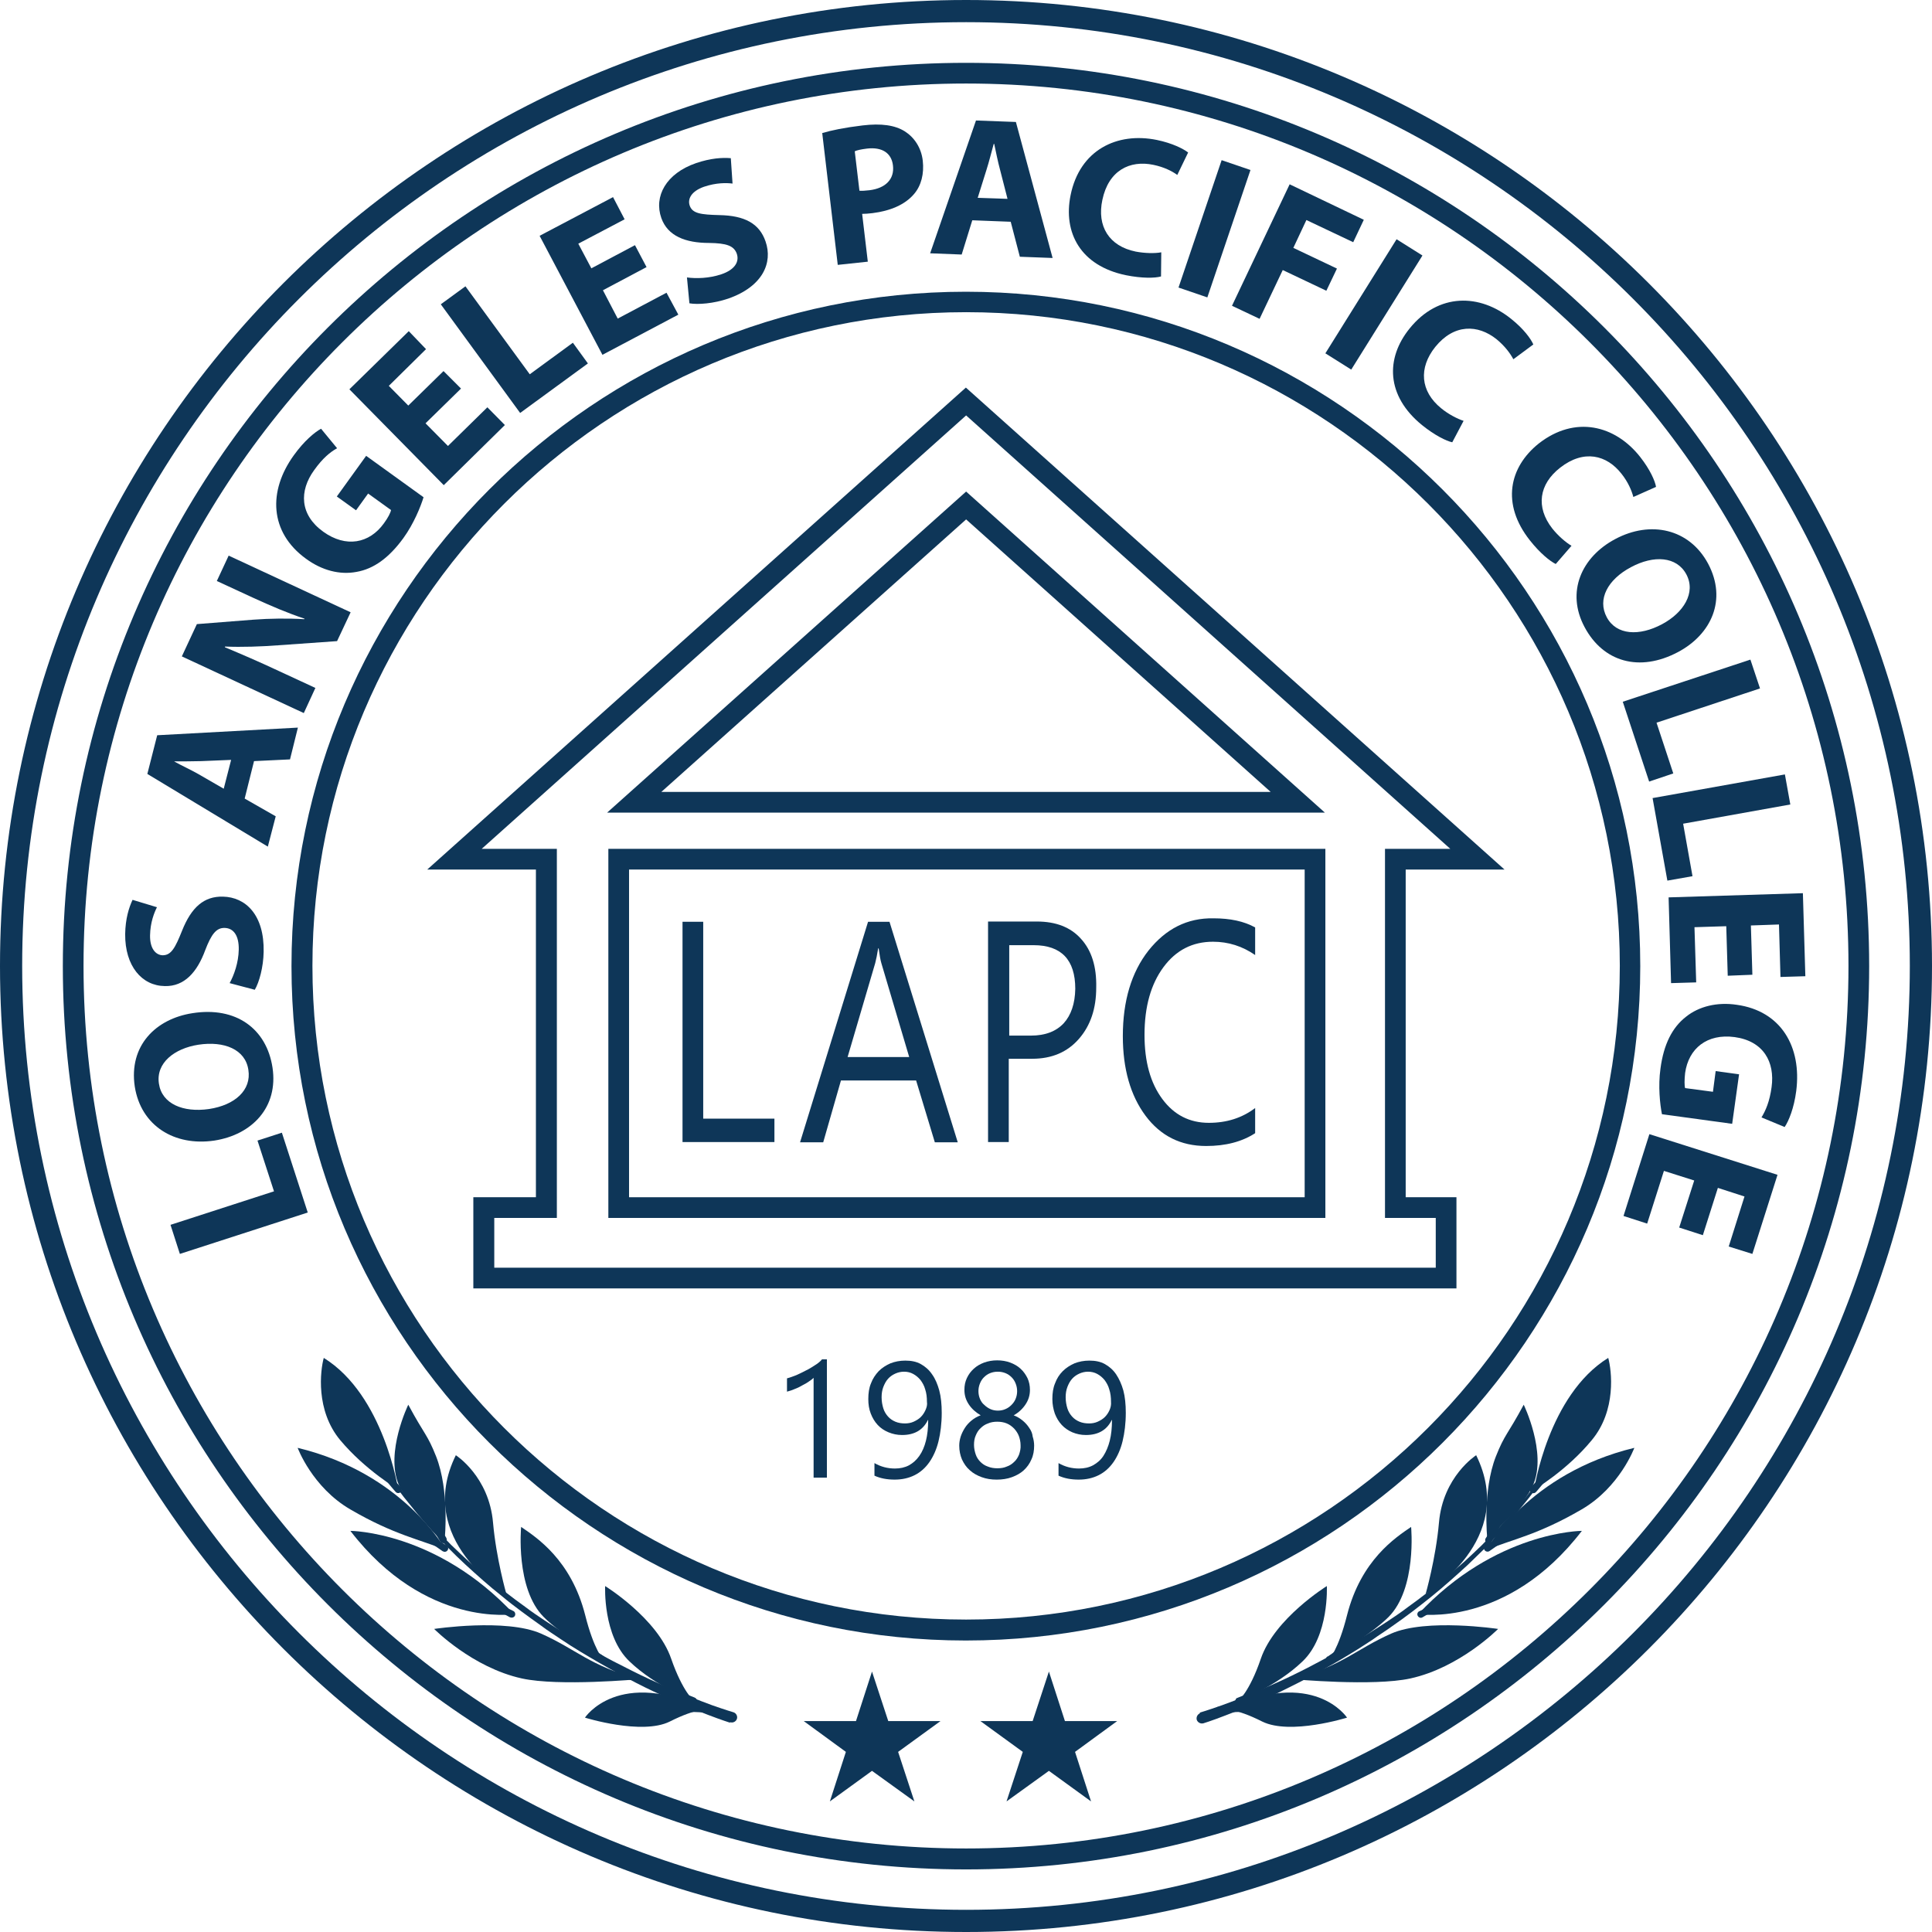
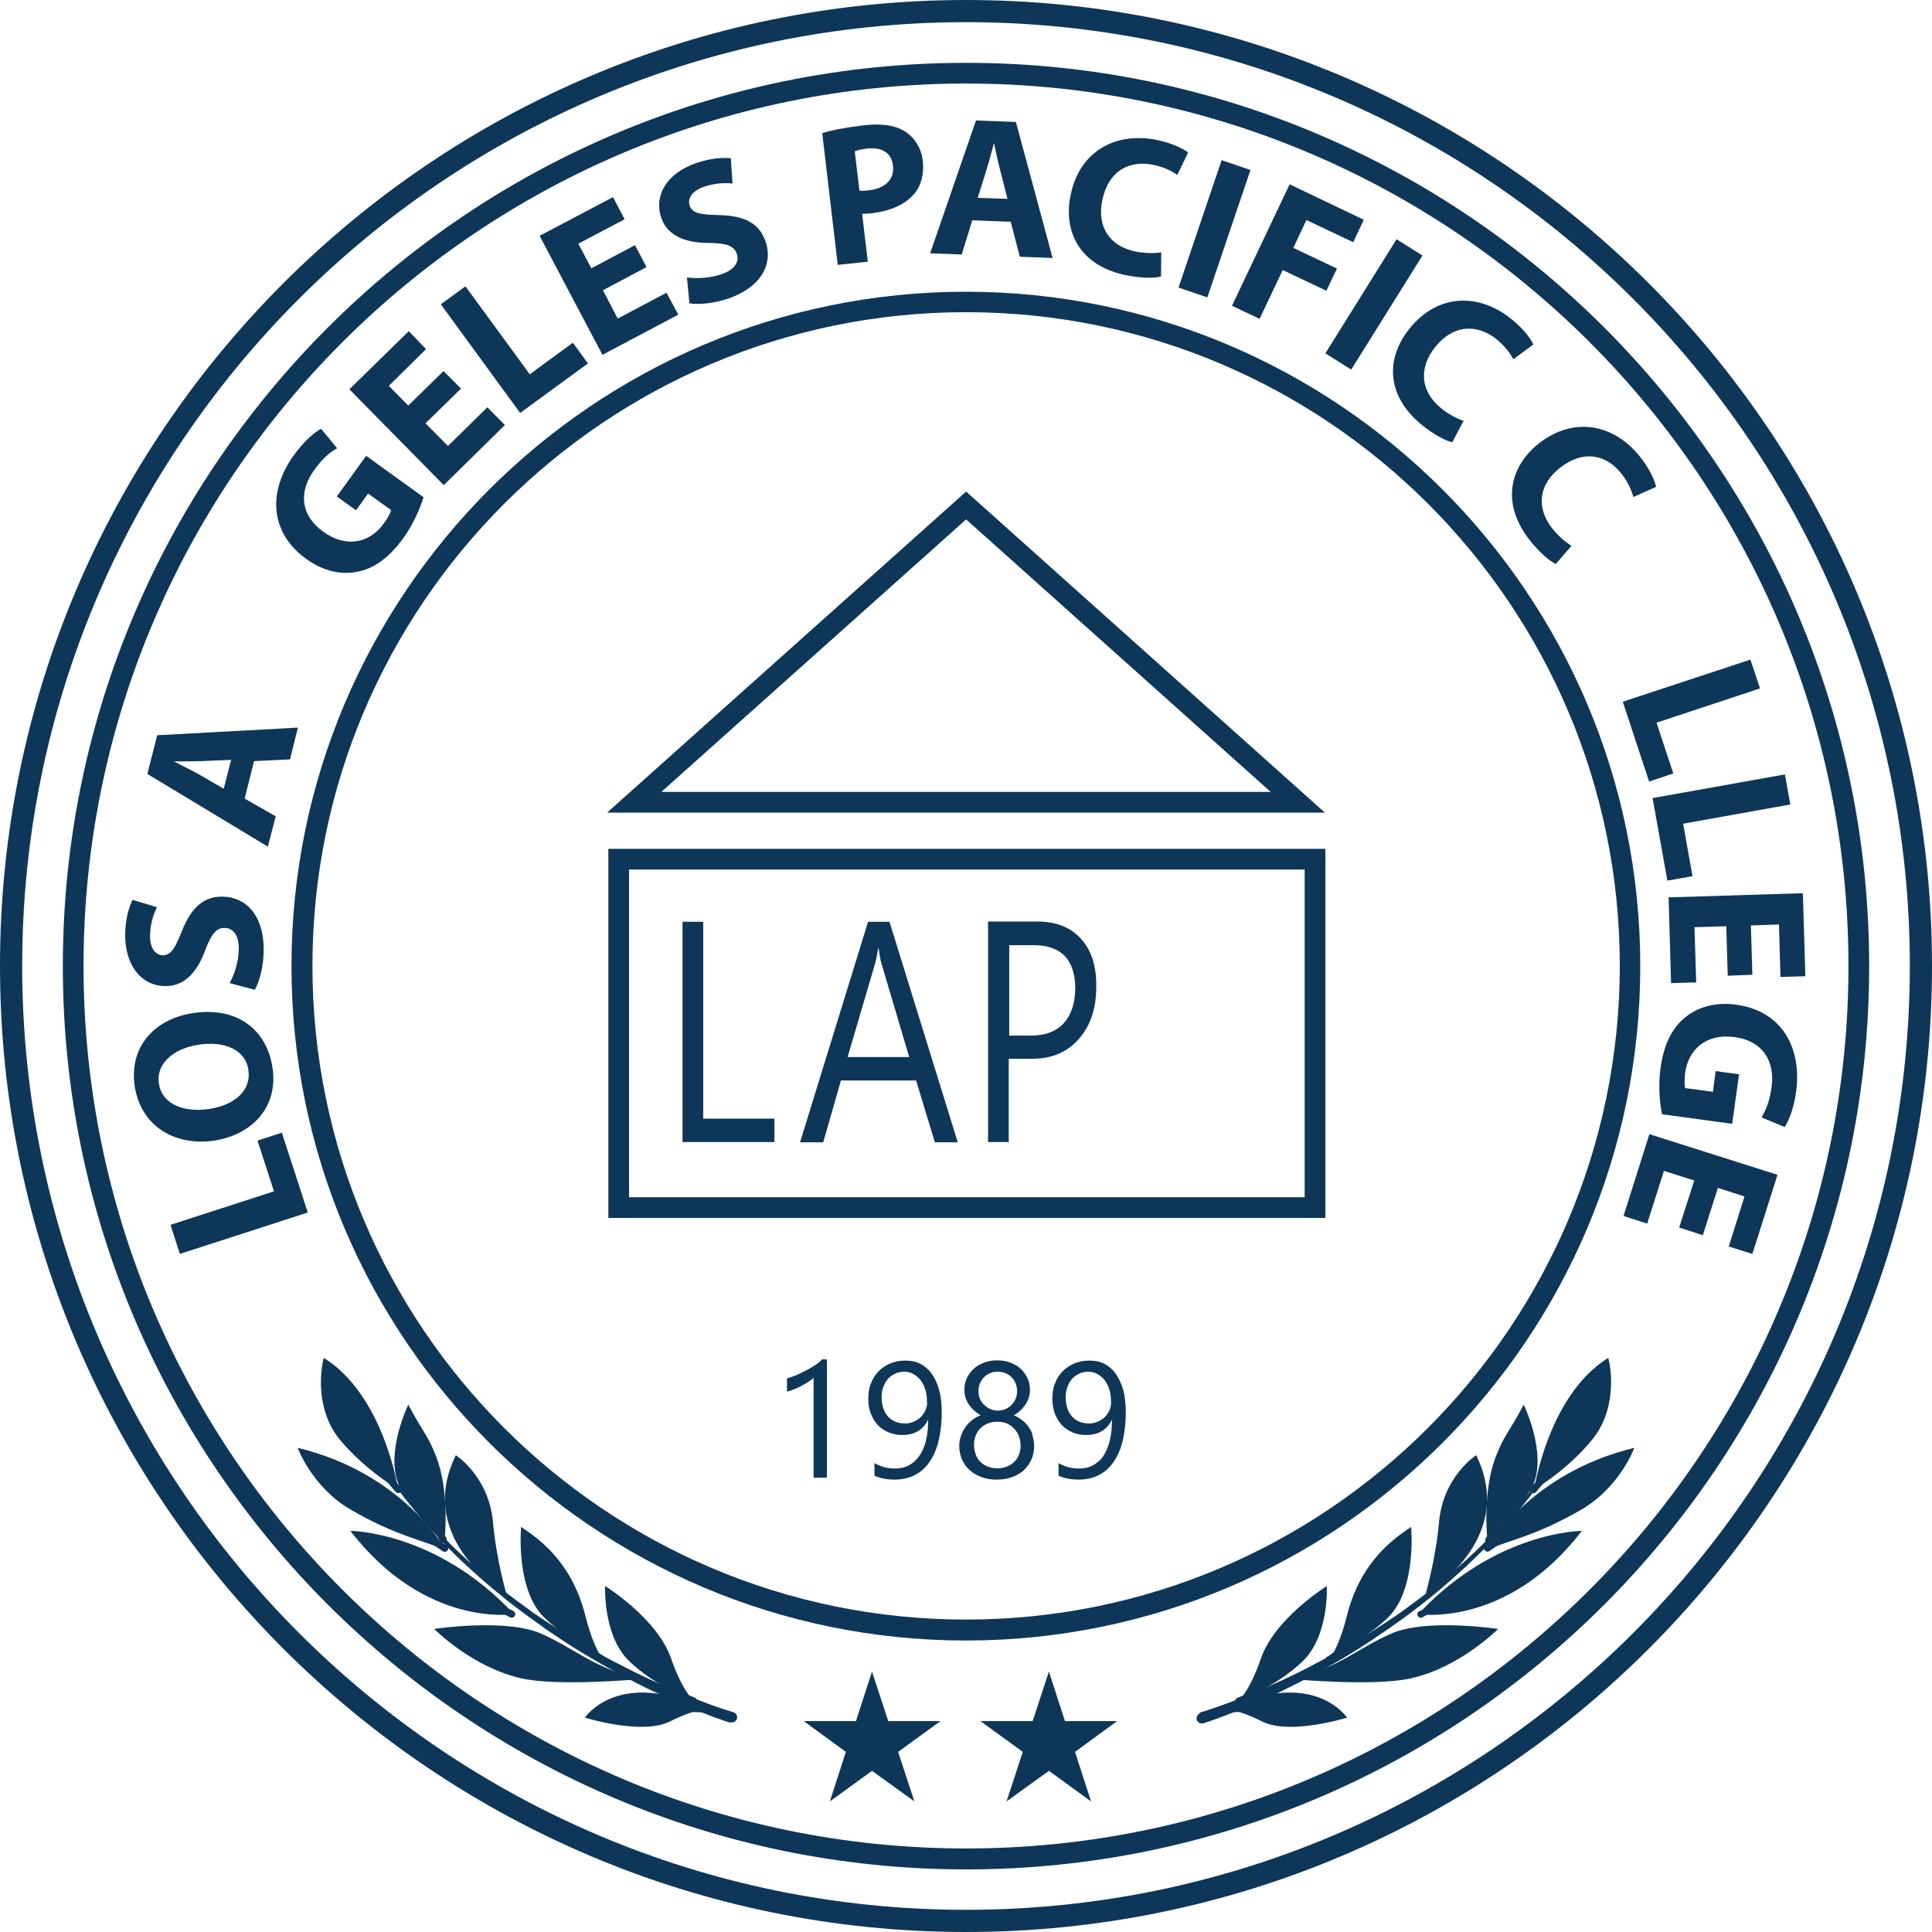
<svg xmlns="http://www.w3.org/2000/svg" version="1.1" id="Layer_1" x="0px" y="0px" width="743.803px" height="743.803px" viewBox="27.275 30.068 743.803 743.803" enable-background="new 27.275 30.068 743.803 743.803" xml:space="preserve">
  <g>
    <path fill="#0E3658" d="M399.223,54.257c-191.712,0-347.758,155.951-347.758,347.758c0,191.715,156.046,347.76,347.758,347.76   c191.715,0,347.666-156.045,347.666-347.76C746.889,210.208,590.938,54.257,399.223,54.257z M399.223,741.713   c-187.349,0-339.79-152.441-339.79-339.791c0-187.35,152.441-339.696,339.79-339.696c187.35,0,339.697,152.441,339.697,339.696   C738.92,589.271,586.479,741.713,399.223,741.713z" />
-     <path fill="#0E3658" d="M568.455,364.831h38.039L399.129,179.284L191.763,364.831h41.834v126.165h-24.095v35.098h378.494v-35.098   h-19.541V364.831L568.455,364.831z M580.027,498.965v19.16H217.566v-19.16h24.094V356.863h-28.932l186.495-166.86l186.402,166.86   h-25.139v142.102H580.027L580.027,498.965z" />
    <path fill="#0E3658" d="M261.486,498.965h276.045V356.863H261.486V498.965z M269.454,364.831h260.108v126.165H269.454V364.831z" />
    <path fill="#0E3658" d="M399.223,219.315L261.012,342.918H537.34L399.223,219.315z M399.223,230.034l117.25,104.916H281.881   L399.223,230.034z" />
    <path fill="#0E3658" d="M658.762,402.016c0-143.144-116.488-259.633-259.633-259.633S139.495,258.872,139.495,402.016   c0,143.146,116.49,259.635,259.634,259.635C542.369,661.65,658.762,545.162,658.762,402.016z M399.223,653.588   c-138.78,0-251.665-112.885-251.665-251.666s112.885-251.666,251.665-251.666c138.783,0,251.666,112.884,251.666,251.666   C650.795,540.703,537.91,653.588,399.223,653.588z" />
    <polygon fill="#0E3658" points="135.795,466.143 126.405,469.178 132.76,488.719 92.918,501.619 96.523,512.814 145.756,496.877     " />
    <path fill="#0E3658" d="M109.804,469.178c14.609-2.277,24.664-12.9,22.388-28.078c-2.277-14.988-14.04-23.621-30.831-20.965   c-14.134,2.182-24.568,12.521-22.197,28.27C81.536,463.486,94.437,471.455,109.804,469.178z M88.46,447.266   c-1.233-7.969,5.977-13.564,15.178-14.988c9.96-1.518,18.118,1.803,19.256,9.676c1.233,7.779-5.122,13.564-15.178,15.082   C97.756,458.459,89.598,455.043,88.46,447.266z" />
    <path fill="#0E3658" d="M90.737,409.699c7.494,0.191,12.427-5.311,15.557-13.85c2.372-6.165,4.269-8.631,7.494-8.537   c3.416,0.095,5.502,2.94,5.407,8.347c-0.094,5.029-1.802,9.771-3.509,12.902l9.676,2.561c1.707-2.846,3.319-8.727,3.415-14.609   c0.285-14.228-6.925-21.058-15.652-21.248c-7.305-0.189-12.142,4.079-15.747,13.091c-2.656,6.64-4.174,9.485-7.494,9.485   c-2.657-0.094-4.933-2.56-4.838-7.683c0.095-5.027,1.613-8.728,2.656-10.814l-9.392-2.845c-1.422,3.036-2.75,7.304-2.845,13.186   C75.369,402.016,81.915,409.605,90.737,409.699z" />
    <path fill="#0E3658" d="M133.424,344.341l-11.952-6.83l3.604-14.419l13.85-0.664l3.036-12.237l-54.166,2.94l-3.795,14.894   l46.387,27.984L133.424,344.341z M113.409,333.717l-9.865-5.691c-2.657-1.518-6.356-3.226-9.107-4.743v-0.095   c3.13,0,7.114,0,10.339-0.095l11.479-0.474L113.409,333.717z" />
-     <path fill="#0E3658" d="M148.696,294.918l-14.133-6.545c-7.685-3.605-14.325-6.45-20.68-9.107v-0.285   c6.545,0.285,14.039,0,20.396-0.474l22.766-1.613l5.217-11.098l-46.956-21.818l-4.553,9.771l13.754,6.355   c7.02,3.225,13.471,5.976,20.017,8.158l-0.096,0.189c-6.261-0.379-13.375-0.285-19.636,0.189l-21.723,1.708l-5.786,12.427   l46.955,21.818L148.696,294.918z" />
    <path fill="#0E3658" d="M144.997,245.117c6.167,4.554,13.091,6.356,19.542,5.123c6.545-1.138,12.427-5.312,18.023-12.996   c3.985-5.502,6.641-12.047,7.779-15.747l-22.102-15.937l-11.289,15.652l7.399,5.313l4.648-6.451l8.822,6.355   c-0.189,1.044-1.138,2.941-2.75,5.123c-5.597,7.779-14.609,9.486-23.336,3.226c-9.107-6.545-9.296-15.747-3.51-23.715   c3.32-4.648,6.166-6.925,8.822-8.442l-6.166-7.494c-2.467,1.328-6.545,4.743-10.435,10.15   C130.389,219.125,131.052,234.967,144.997,245.117z" />
    <polygon fill="#0E3658" points="221.645,193.703 214.909,186.873 199.732,201.766 191.1,193.039 204.759,179.663 198.024,172.928    184.459,186.208 176.965,178.62 191.29,164.486 184.648,157.561 161.787,179.948 198.12,216.849  " />
    <polygon fill="#0E3658" points="253.613,169.987 247.826,162.019 231.226,174.161 206.466,140.296 196.98,147.221 227.526,189.054     " />
    <polygon fill="#0E3658" points="288.426,151.205 283.873,142.762 265.09,152.723 259.399,141.814 276.189,132.897 271.731,124.455    254.941,133.371 249.913,123.885 267.747,114.494 263.289,105.957 235.02,120.85 259.209,166.667  " />
    <path fill="#0E3658" d="M300.284,123.601c6.641,0.095,9.487,1.043,10.625,4.079c1.138,3.226-0.854,6.261-5.881,7.969   c-4.744,1.612-9.771,1.708-13.281,1.233l0.949,9.96c3.32,0.569,9.296,0.095,14.893-1.802c13.375-4.649,17.265-13.85,14.419-22.008   c-2.372-6.925-8.063-9.96-17.738-10.15c-7.115-0.19-10.435-0.569-11.479-3.7c-0.854-2.561,0.665-5.502,5.502-7.209   c4.743-1.613,8.727-1.518,11.004-1.234l-0.665-9.77c-3.319-0.285-7.778,0-13.375,1.897c-11.573,3.984-16.316,12.806-13.375,21.154   C284.348,120.944,291.178,123.601,300.284,123.601z" />
    <path fill="#0E3658" d="M361.374,130.81l-2.181-18.403c1.043,0,2.466-0.095,3.984-0.284c6.83-0.854,12.522-3.226,16.032-7.399   c2.751-3.225,3.889-7.778,3.32-12.806c-0.569-5.027-3.32-9.012-6.926-11.289c-3.794-2.371-9.012-3.13-16.22-2.276   c-7.116,0.854-12.047,1.897-15.558,2.94l5.977,50.75L361.374,130.81z M361.09,87.269c5.787-0.665,9.391,1.707,9.96,6.451   c0.663,5.312-2.846,8.822-9.012,9.581c-1.708,0.189-2.941,0.285-3.889,0.189l-1.803-15.177   C357.106,87.933,358.718,87.554,361.09,87.269z" />
    <path fill="#0E3658" d="M401.596,114.874l14.797,0.569l3.512,13.47l12.615,0.474l-14.135-52.363l-15.367-0.569l-17.644,51.13   l12.142,0.475L401.596,114.874z M407.098,95.332c0.949-2.941,1.896-6.83,2.75-9.865h0.189c0.664,3.13,1.424,6.924,2.277,10.055   l2.846,11.099l-11.479-0.38L407.098,95.332z" />
    <path fill="#0E3658" d="M460.789,136.027c6.166,1.233,11.098,1.139,13.469,0.474l0.096-9.296c-2.467,0.474-6.451,0.379-9.865-0.285   c-10.244-2.087-14.988-9.771-12.807-19.921c2.371-11.289,10.529-15.368,19.637-13.47c4.078,0.854,7.113,2.371,9.201,3.889   l4.174-8.632c-1.803-1.423-6.072-3.604-12.047-4.838c-15.369-3.131-29.691,3.889-33.203,21.249   C436.504,119.616,443.238,132.422,460.789,136.027z" />
    <polygon fill="#0E3658" points="492.092,144.565 508.693,95.521 497.594,91.728 480.992,140.771  " />
    <polygon fill="#0E3658" points="512.203,152.818 521.119,134.035 537.91,142.003 541.988,133.466 525.199,125.498 530.227,114.778    548.25,123.316 552.328,114.684 523.775,101.023 501.578,147.79  " />
    <polygon fill="#0E3658" points="547.492,172.359 574.906,128.438 564.945,122.177 537.531,166.098  " />
    <path fill="#0E3658" d="M569.973,156.517c-9.297,11.478-9.105,25.897,4.742,37.186c4.934,3.984,9.393,6.166,11.67,6.64l4.361-8.252   c-2.371-0.759-5.881-2.561-8.631-4.838c-8.063-6.545-8.729-15.557-2.277-23.62c7.209-8.917,16.41-8.728,23.621-2.941   c3.225,2.656,5.217,5.407,6.449,7.684l7.684-5.691c-0.947-2.182-3.699-5.977-8.441-9.771   C597.008,143.047,581.072,142.762,569.973,156.517z" />
    <path fill="#0E3658" d="M616.264,238.097c3.891,4.933,7.779,8.063,9.961,9.106l6.07-7.02c-2.18-1.233-5.215-3.889-7.398-6.64   c-6.449-8.253-5.121-17.075,3.037-23.431c9.105-7.114,17.928-4.933,23.619,2.372c2.563,3.226,3.891,6.451,4.553,8.917l8.729-3.89   c-0.379-2.276-2.277-6.64-6.072-11.478c-9.676-12.332-25.137-16.126-39.082-5.218C608.297,209.923,605.166,224.058,616.264,238.097   z" />
-     <path fill="#0E3658" d="M649.086,237.623c-12.996,6.925-18.971,20.395-11.762,33.865c7.115,13.375,21.059,17.549,36.047,9.581   c12.617-6.735,18.973-20.016,11.477-34.055C677.639,233.639,662.746,230.319,649.086,237.623z M676.502,251.188   c3.793,7.115-1.139,14.798-9.297,19.162c-8.822,4.743-17.645,4.269-21.344-2.656c-3.699-6.925,0.379-14.514,9.297-19.257   C663.98,243.694,672.803,244.263,676.502,251.188z" />
    <polygon fill="#0E3658" points="662.178,330.966 671.475,327.835 665.023,308.294 704.865,295.108 701.166,284.01 652.027,300.231     " />
    <polygon fill="#0E3658" points="669.197,369.1 678.873,367.392 675.268,347.187 716.533,339.788 714.445,328.215 663.506,337.321     " />
    <polygon fill="#0E3658" points="670.619,408.563 680.295,408.277 679.633,387.029 691.869,386.649 692.438,405.717    701.924,405.336 701.354,386.365 712.168,385.985 712.738,406.191 722.318,405.906 721.371,373.938 669.672,375.55  " />
    <path fill="#0E3658" d="M695.947,416.908c-7.494-1.137-14.607,0.57-19.635,4.648c-5.219,4.08-8.537,10.529-9.771,19.922   c-0.949,6.734-0.189,13.756,0.568,17.549l27.035,3.699l2.656-19.066l-9.012-1.232l-1.043,7.967l-10.719-1.422   c-0.285-0.949-0.285-3.131,0-5.787c1.328-9.484,8.441-15.271,19.066-13.85c11.1,1.518,15.559,9.58,14.23,19.258   c-0.76,5.596-2.277,9.012-3.891,11.668l8.918,3.699c1.611-2.371,3.604-7.305,4.457-13.85   C720.99,433.035,712.928,419.281,695.947,416.908z" />
    <polygon fill="#0E3658" points="652.313,498.205 661.418,501.146 667.869,480.846 679.537,484.545 673.75,502.664 682.857,505.604    688.643,487.391 698.889,490.711 692.818,509.969 701.924,512.814 711.6,482.363 662.273,466.711  " />
    <path fill="#0E3658" d="M340.979,555.691c-1.043,0.664-2.182,1.422-3.415,1.992c-1.232,0.664-2.466,1.232-3.7,1.801   c-1.232,0.475-2.466,0.949-3.604,1.234v5.123c1.043-0.285,1.992-0.57,3.035-1.045c1.043-0.379,1.992-0.854,2.94-1.422   c0.949-0.475,1.803-0.949,2.562-1.518c0.759-0.475,1.328-0.949,1.708-1.33v38.42h5.122v-45.533h-1.897   C342.971,554.363,342.022,555.027,340.979,555.691z" />
    <path fill="#0E3658" d="M386.132,559.201c-1.138-1.707-2.655-3.035-4.362-3.984c-1.708-0.949-3.7-1.328-5.977-1.328   c-2.087,0-3.984,0.379-5.692,1.043c-1.707,0.76-3.225,1.709-4.553,3.035c-1.233,1.328-2.277,2.848-2.94,4.648   c-0.759,1.803-1.044,3.795-1.044,6.072c0,2.086,0.285,3.889,0.949,5.596c0.664,1.707,1.517,3.131,2.656,4.363   c1.138,1.234,2.561,2.182,4.174,2.846c1.612,0.664,3.319,1.043,5.217,1.043c4.742,0,8.063-1.896,9.96-5.785h0.096   c0,3.035-0.285,5.691-0.854,7.969c-0.569,2.275-1.423,4.268-2.561,5.881c-1.139,1.613-2.467,2.752-3.985,3.605   c-1.612,0.854-3.415,1.232-5.406,1.232c-2.751,0-5.407-0.664-7.874-2.088v4.84c2.277,1.043,4.837,1.518,7.778,1.518   c2.847,0,5.408-0.57,7.685-1.709c2.276-1.137,4.174-2.846,5.691-5.027s2.751-4.932,3.51-8.063c0.76-3.131,1.233-6.83,1.233-10.908   c0-3.227-0.285-6.168-0.948-8.633C388.219,562.996,387.366,560.908,386.132,559.201z M383.572,572.955   c-0.475,1.045-1.043,1.898-1.802,2.656c-0.76,0.76-1.708,1.328-2.752,1.803c-1.043,0.475-2.182,0.664-3.319,0.664   c-1.329,0-2.562-0.189-3.7-0.664s-2.086-1.139-2.846-1.992c-0.759-0.854-1.423-1.896-1.802-3.131   c-0.38-1.232-0.665-2.656-0.665-4.268c0-1.424,0.19-2.752,0.665-3.984c0.474-1.234,1.043-2.277,1.802-3.131   c0.76-0.854,1.707-1.518,2.751-1.992c1.043-0.475,2.182-0.758,3.415-0.758c1.328,0,2.466,0.283,3.51,0.854   c1.043,0.568,1.992,1.328,2.846,2.371c0.759,1.043,1.423,2.182,1.803,3.605c0.474,1.422,0.664,3.035,0.664,4.742   C384.331,570.869,384.045,571.912,383.572,572.955z" />
    <path fill="#0E3658" d="M423.508,579.785c-0.664-1.043-1.518-1.992-2.561-2.846s-2.182-1.518-3.416-1.992   c1.898-1.043,3.416-2.467,4.553-4.174c1.139-1.707,1.709-3.51,1.709-5.598c0-1.611-0.285-3.129-0.949-4.553   c-0.664-1.328-1.518-2.561-2.656-3.604c-1.137-1.045-2.465-1.803-3.984-2.373c-1.518-0.568-3.225-0.854-5.027-0.854   s-3.414,0.285-5.027,0.854c-1.518,0.57-2.846,1.328-3.984,2.373c-1.139,1.043-1.992,2.182-2.656,3.604   c-0.664,1.424-0.947,2.846-0.947,4.553c0,2.088,0.568,3.891,1.707,5.598c1.137,1.707,2.656,3.035,4.553,4.174   c-1.328,0.475-2.467,1.139-3.51,1.992s-1.896,1.803-2.561,2.846s-1.234,2.182-1.613,3.32c-0.379,1.232-0.568,2.371-0.568,3.51   c0,1.992,0.379,3.699,1.043,5.313c0.758,1.613,1.707,3.035,3.035,4.174c1.232,1.139,2.752,1.992,4.553,2.656   c1.803,0.664,3.701,0.949,5.787,0.949c2.088,0,4.078-0.285,5.881-0.949s3.32-1.518,4.555-2.656   c1.232-1.139,2.275-2.561,2.939-4.174c0.76-1.613,1.045-3.416,1.045-5.313c0-1.139-0.191-2.371-0.57-3.51   C424.74,581.967,424.266,580.828,423.508,579.785z M404.535,568.592c-0.379-0.947-0.568-1.896-0.568-2.941   c0-1.043,0.189-1.992,0.568-2.939c0.381-0.949,0.855-1.709,1.518-2.371c0.666-0.666,1.424-1.234,2.373-1.613   c0.947-0.379,1.896-0.568,3.035-0.568c1.043,0,1.992,0.189,2.941,0.568c0.947,0.379,1.707,0.947,2.371,1.613   c0.662,0.662,1.137,1.422,1.518,2.371c0.379,0.947,0.568,1.896,0.568,2.939c0,1.045-0.189,1.994-0.568,2.941   c-0.381,0.949-0.949,1.707-1.613,2.371s-1.422,1.234-2.371,1.613c-0.854,0.379-1.803,0.568-2.846,0.568s-1.992-0.189-2.846-0.568   s-1.709-0.949-2.371-1.613C405.391,570.299,404.916,569.445,404.535,568.592z M419.619,590.031   c-0.475,1.137-1.043,2.086-1.896,2.846c-0.76,0.758-1.709,1.422-2.848,1.801c-1.043,0.475-2.275,0.664-3.604,0.664   s-2.563-0.189-3.699-0.664c-1.139-0.379-2.088-1.043-2.848-1.801c-0.758-0.76-1.422-1.709-1.801-2.846   c-0.379-1.139-0.664-2.373-0.664-3.699c0-1.328,0.189-2.563,0.664-3.605c0.475-1.139,1.043-2.088,1.896-2.846   c0.758-0.76,1.707-1.424,2.846-1.803c1.043-0.475,2.277-0.664,3.51-0.664c1.328,0,2.561,0.189,3.699,0.664s1.992,1.139,2.848,1.992   c0.758,0.854,1.422,1.803,1.801,2.846c0.381,1.043,0.664,2.275,0.664,3.51C420.283,587.658,419.998,588.893,419.619,590.031z" />
    <path fill="#0E3658" d="M456.994,559.201c-1.139-1.707-2.656-3.035-4.365-3.984c-1.707-0.949-3.699-1.328-5.975-1.328   c-2.088,0-3.984,0.379-5.691,1.043c-1.707,0.76-3.227,1.709-4.553,3.035c-1.328,1.328-2.277,2.848-2.941,4.648   c-0.76,1.803-1.043,3.795-1.043,6.072c0,2.086,0.379,3.889,0.947,5.596c0.664,1.707,1.518,3.131,2.656,4.363   c1.139,1.234,2.561,2.182,4.08,2.846c1.611,0.664,3.32,1.043,5.217,1.043c4.742,0,8.063-1.896,9.961-5.785h0.094   c0,3.035-0.283,5.691-0.854,7.969c-0.568,2.275-1.424,4.268-2.467,5.881s-2.465,2.752-3.984,3.605   c-1.611,0.854-3.414,1.232-5.406,1.232c-2.752,0-5.406-0.664-7.873-2.088v4.84c2.275,1.043,4.838,1.518,7.777,1.518   c2.846,0,5.408-0.57,7.684-1.709c2.277-1.137,4.174-2.846,5.693-5.027c1.518-2.182,2.75-4.932,3.508-8.063   c0.76-3.131,1.234-6.83,1.234-10.908c0-3.227-0.285-6.168-0.947-8.633C459.08,562.996,458.131,560.908,456.994,559.201z    M454.432,572.955c-0.473,1.045-1.043,1.898-1.803,2.656c-0.758,0.76-1.707,1.328-2.75,1.803s-2.182,0.664-3.32,0.664   c-1.328,0-2.561-0.189-3.699-0.664s-2.088-1.139-2.846-1.992s-1.424-1.896-1.803-3.131c-0.379-1.232-0.664-2.656-0.664-4.268   c0-1.424,0.189-2.752,0.664-3.984c0.475-1.234,1.043-2.277,1.803-3.131c0.758-0.854,1.707-1.518,2.752-1.992   c1.043-0.475,2.18-0.758,3.414-0.758s2.467,0.283,3.51,0.854c1.043,0.568,1.992,1.328,2.846,2.371   c0.76,1.043,1.424,2.182,1.803,3.605c0.475,1.422,0.664,3.035,0.664,4.742C455.098,570.869,454.906,571.912,454.432,572.955z" />
    <polygon fill="#0E3658" points="298.007,384.942 290.04,384.942 290.04,469.748 325.422,469.748 325.422,460.736 298.007,460.736     " />
    <path fill="#0E3658" d="M361.469,384.942l-26.181,84.9h8.917l6.83-23.809h28.933l7.209,23.809h8.822l-26.276-84.9H361.469z    M353.595,437.02l10.625-36.141c0.379-1.424,0.759-3.32,1.138-5.692h0.19c0.379,2.561,0.664,4.458,1.043,5.692l10.72,36.141   H353.595z" />
    <path fill="#0E3658" d="M443.428,391.487c-3.984-4.458-9.674-6.641-16.979-6.641h-18.783v84.902h7.969v-32.064h9.012   c7.588,0,13.564-2.561,18.023-7.684s6.641-11.668,6.641-19.73C449.5,402.205,447.508,395.945,443.428,391.487z M436.789,424.023   c-2.941,3.131-7.115,4.744-12.617,4.744h-8.348v-34.814h9.391c10.625,0,16.031,5.595,16.031,16.791   C441.152,416.436,439.635,420.895,436.789,424.023z" />
-     <path fill="#0E3658" d="M469.42,396.041c-6.545,8.348-9.865,19.352-9.865,32.916c0,12.617,2.941,22.861,8.727,30.641   c5.787,7.777,13.566,11.668,23.336,11.668c7.494,0,13.756-1.613,18.879-4.934v-9.676c-5.027,3.795-10.91,5.691-17.834,5.691   c-7.4,0-13.377-3.035-17.93-9.201s-6.83-14.324-6.83-24.664c0-10.908,2.467-19.541,7.305-26.086   c4.838-6.547,11.193-9.771,19.066-9.771c5.881,0,11.289,1.707,16.223,5.123v-10.625c-4.27-2.372-9.582-3.51-16.031-3.51   C484.314,383.423,476.061,387.693,469.42,396.041z" />
    <polygon fill="#0E3658" points="362.987,673.604 369.248,692.67 389.359,692.67 373.042,704.527 379.302,723.594 362.987,711.83    346.766,723.594 352.932,704.527 336.71,692.67 356.821,692.67  " />
    <polygon fill="#0E3658" points="431.096,673.604 437.264,692.67 457.373,692.67 441.152,704.527 447.318,723.594 431.096,711.83    414.781,723.594 421.041,704.527 404.725,692.67 424.836,692.67  " />
    <path fill="#0E3658" d="M308.157,693.238c0,0-3.035-0.947-8.253-2.941c-5.122-1.99-12.426-4.932-20.964-9.012   c-4.268-1.99-8.821-4.361-13.564-6.924c-4.743-2.561-9.676-5.406-14.703-8.441c-2.562-1.52-5.028-3.131-7.589-4.84   c-2.467-1.707-5.123-3.318-7.589-5.217c-2.561-1.801-5.027-3.604-7.589-5.502c-2.562-1.896-5.027-3.795-7.399-5.787   c-4.933-3.889-9.582-8.063-14.134-12.236c-2.277-2.086-4.458-4.268-6.545-6.355c-2.087-2.182-4.174-4.363-6.166-6.545   c-1.898-2.182-3.89-4.363-5.692-6.545c-1.803-2.182-3.51-4.365-5.218-6.451c-1.612-2.182-3.225-4.27-4.743-6.262   c-1.518-1.99-2.846-4.078-4.174-6.07c-0.664-0.949-1.328-1.896-1.897-2.846c-0.569-0.949-1.138-1.898-1.708-2.846   c-1.138-1.803-2.181-3.51-3.129-5.217c-1.802-3.32-3.51-6.262-4.743-8.633c-2.372-4.934-3.795-7.684-3.795-7.684   s1.423,2.75,3.984,7.684c1.328,2.371,3.036,5.217,4.933,8.537c1.043,1.613,2.087,3.32,3.225,5.123   c0.569,0.854,1.139,1.803,1.803,2.75c0.664,0.949,1.328,1.898,1.992,2.846c1.423,1.896,2.75,3.891,4.269,5.883   c1.518,1.99,3.13,4.078,4.837,6.164c1.708,2.088,3.511,4.176,5.313,6.262c1.897,2.088,3.889,4.174,5.787,6.355   c2.087,2.088,4.174,4.174,6.261,6.355c2.182,2.088,4.363,4.174,6.64,6.262c4.553,4.078,9.392,8.158,14.323,11.953   c2.467,1.896,4.933,3.793,7.495,5.596c2.466,1.896,5.027,3.605,7.589,5.313s5.122,3.32,7.684,4.932   c2.562,1.52,5.122,3.131,7.589,4.555c5.027,2.941,9.96,5.691,14.798,8.063c4.743,2.467,9.297,4.648,13.565,6.545   c8.537,3.891,15.747,6.641,20.869,8.537c5.123,1.803,8.063,2.658,8.063,2.658c1.043,0.283,1.707,1.422,1.422,2.465   s-1.422,1.707-2.466,1.424l0,0L308.157,693.238z" />
    <path fill="#0E3658" d="M252.474,691.342c0,0,12.807-19.541,47.336-3.035c0,0-3.984-0.854-14.704,4.553   C274.387,698.172,252.474,691.342,252.474,691.342z" />
    <path fill="#0E3658" d="M273.249,676.543c0,0-30.83,2.846-45.059-0.285c-19.067-4.174-33.771-19.066-33.771-19.066   s27.605-4.174,41.17,1.803C249.249,665.064,253.992,671.23,273.249,676.543z" />
    <path fill="#0E3658" d="M294.497,684.986c0,0-4.363-3.51-8.821-16.316c-5.312-15.557-25.423-27.984-25.423-27.984   s-0.949,19.258,9.391,29.027C279.793,679.484,294.497,684.986,294.497,684.986z" />
    <path fill="#0E3658" d="M259.589,669.145c0,0-3.7-3.984-7.02-17.266c-5.408-21.248-18.688-29.881-24.664-33.959   c0,0-2.277,23.715,8.727,34.719C243.272,659.373,259.589,669.145,259.589,669.145z" />
    <path fill="#0E3658" d="M225.154,651.5c0,0-34.054,5.502-62.987-32.063C162.167,619.438,195.368,619.531,225.154,651.5z" />
    <line fill="#0E3658" x1="225.154" y1="651.5" x2="270.972" y2="675.594" />
    <path fill="#0E3658" d="M202.767,590.314c0,0,12.806,8.158,14.324,25.992c1.232,13.85,5.122,27.414,5.122,27.414   S186.641,623.041,202.767,590.314z" />
    <path fill="#0E3658" d="M184.459,570.869c0,0-8.917,18.309-3.7,30.734c3.7,8.633,17.739,20.773,17.739,20.773   s1.897-18.307-3.32-31.588C191.763,582.156,190.72,582.535,184.459,570.869z" />
    <path fill="#0E3658" d="M141.866,587.469c0,0,5.598,15.178,20.301,23.715c16.885,9.867,27.225,11.668,36.71,15.652   C198.404,626.078,182.373,597.24,141.866,587.469z" />
    <line fill="#0E3658" x1="225.154" y1="651.5" x2="198.877" y2="626.836" />
    <path fill="#0E3658" d="M151.922,552.846c-1.328,4.838-3.226,20.205,6.355,31.684c9.676,11.572,22.292,18.971,22.292,18.971   S175.068,567.17,151.922,552.846z" />
    <path fill="#0E3658" d="M185.788,589.365c0,0,0.474,2.184,1.422,5.408c0.19,0.76,0.475,1.707,0.759,2.563   c0.284,0.947,0.569,1.896,0.854,2.844c0.569,1.992,1.423,4.08,2.181,6.166c0.38,1.045,0.854,2.088,1.234,3.035   c0.474,1.045,0.854,1.992,1.233,2.941c0.948,1.803,1.802,3.605,2.562,5.027c1.801,2.752,2.94,4.555,2.94,4.555l0.094,0.189   c0.38,0.664,0.19,1.422-0.379,1.896c-0.665,0.381-1.423,0.189-1.898-0.379c0,0,0-0.096-0.095-0.096c0,0-1.138-1.992-2.75-5.027   c-0.664-1.613-1.423-3.414-2.277-5.406c-0.379-0.949-0.665-2.088-1.043-3.131s-0.759-2.086-1.043-3.227   c-0.569-2.18-1.233-4.361-1.707-6.355c-0.19-1.043-0.475-1.99-0.665-2.939s-0.379-1.803-0.569-2.656   C186.167,591.549,185.788,589.365,185.788,589.365z" />
    <path fill="#0E3658" d="M158.278,566.979c0,0,1.138,2.467,3.035,5.977c0.949,1.803,2.087,3.889,3.32,6.072   c1.233,2.182,2.656,4.457,3.984,6.734c0.665,1.139,1.423,2.277,2.183,3.32c0.758,1.137,1.422,2.182,2.181,3.225   c1.518,1.992,2.941,3.889,4.079,5.408c0.665,0.758,1.233,1.422,1.803,1.992c0.569,0.568,1.043,1.137,1.423,1.516   c0.759,0.855,1.232,1.328,1.232,1.328l0.096,0.096c0.473,0.57,0.473,1.424-0.096,1.898c-0.569,0.473-1.422,0.473-1.897-0.096   c0,0,0,0-0.095-0.096c0,0-0.474-0.568-1.233-1.422c-0.379-0.475-0.854-1.043-1.422-1.709c-0.475-0.662-1.139-1.326-1.708-2.18   c-1.138-1.707-2.466-3.701-3.89-5.787c-0.663-1.139-1.328-2.277-1.991-3.416c-0.665-1.137-1.423-2.275-1.993-3.508   c-1.232-2.373-2.562-4.744-3.605-7.021c-1.138-2.277-2.087-4.363-2.94-6.26C159.227,569.541,158.278,566.979,158.278,566.979z" />
    <path fill="#0E3658" d="M162.167,602.457l36.996,22.576c0.664,0.381,0.854,1.234,0.474,1.803c-0.379,0.664-1.233,0.854-1.803,0.475   c0,0,0,0-0.094,0L162.167,602.457z" />
    <path fill="#0E3658" d="M204.664,604.924c0,0,0.286,2.467,1.139,6.07c0.379,1.803,0.948,3.889,1.612,6.072   c0.285,1.137,0.665,2.275,1.043,3.414s0.854,2.277,1.328,3.416c0.474,1.137,0.949,2.275,1.422,3.318   c0.57,1.045,1.043,2.088,1.613,3.131c0.569,0.949,1.138,1.896,1.707,2.752c0.569,0.854,1.138,1.611,1.708,2.371   c0.569,0.664,1.138,1.328,1.613,1.803c0.473,0.568,0.948,0.947,1.328,1.328c0.759,0.664,1.233,1.043,1.233,1.043l0.095,0.096   c0.569,0.473,0.569,1.326,0.095,1.896c-0.475,0.568-1.328,0.568-1.897,0.096c0,0,0,0-0.095-0.096c0,0-0.475-0.475-1.233-1.328   c-0.38-0.379-0.949-0.854-1.328-1.518c-0.475-0.664-1.043-1.328-1.612-2.088c-0.569-0.758-1.043-1.707-1.613-2.656   c-0.57-0.947-1.043-1.99-1.613-3.035c-0.474-1.043-0.948-2.182-1.422-3.32c-0.379-1.137-0.854-2.371-1.233-3.51   c-0.379-1.232-0.759-2.371-1.043-3.604c-0.285-1.139-0.664-2.373-0.854-3.51c-0.569-2.277-0.854-4.365-1.138-6.262   C204.759,607.391,204.664,604.924,204.664,604.924z" />
    <path fill="#0E3658" d="M184.174,631.484c0,0,10.15,4.648,20.395,9.201c5.123,2.277,10.15,4.744,13.945,6.547   c3.795,1.801,6.355,3.035,6.355,3.035c0.664,0.283,0.949,1.137,0.664,1.801c-0.284,0.666-1.138,0.949-1.802,0.666c0,0,0,0-0.095,0   l0,0c0,0-2.467-1.33-6.071-3.416c-3.7-1.992-8.538-4.838-13.471-7.4C194.04,636.701,184.174,631.484,184.174,631.484z" />
    <path fill="#0E3658" d="M234.735,631.484c0,0,1.138,2.656,2.94,6.451c0.949,1.896,2.087,4.078,3.32,6.451   c1.328,2.275,2.656,4.742,4.269,7.113c1.518,2.371,3.13,4.648,4.743,6.734c0.759,1.043,1.612,1.992,2.372,2.941   c0.759,0.949,1.612,1.707,2.277,2.467c0.664,0.758,1.422,1.328,2.087,1.896c0.285,0.285,0.569,0.475,0.854,0.76   c0.285,0.189,0.569,0.379,0.854,0.568c0.949,0.664,1.518,1.043,1.518,1.043l0.19,0.096c0.569,0.379,0.759,1.232,0.379,1.896   c-0.379,0.57-1.233,0.76-1.897,0.379c0,0,0,0-0.094,0c0,0-0.57-0.473-1.614-1.232c-0.284-0.189-0.569-0.379-0.854-0.664   c-0.284-0.283-0.569-0.568-0.948-0.854c-0.665-0.664-1.424-1.328-2.087-2.182c-0.665-0.854-1.518-1.707-2.277-2.656   c-0.759-1.043-1.612-1.992-2.277-3.131c-1.517-2.182-3.035-4.646-4.363-7.113C238.529,642.203,234.735,631.484,234.735,631.484z" />
    <path fill="#0E3658" d="M215.573,665.445c0,0,3.51,0.189,8.823,0.758c5.216,0.57,12.236,1.518,19.162,3.035   c1.707,0.381,3.415,0.855,5.122,1.328c1.613,0.381,3.32,0.949,4.933,1.234c1.612,0.283,3.13,0.664,4.648,0.949   c1.517,0.283,2.845,0.473,4.173,0.662c2.562,0.381,4.743,0.57,6.261,0.664c1.518,0.096,2.372,0.191,2.372,0.191h0.095   c0.758,0.094,1.328,0.662,1.232,1.422c-0.094,0.76-0.664,1.328-1.422,1.234c0,0,0,0-0.096,0c0,0-0.854-0.096-2.466-0.285   c-1.518-0.189-3.794-0.57-6.355-1.043c-1.328-0.191-2.751-0.57-4.174-0.855c-1.518-0.283-3.035-0.758-4.648-1.137   c-1.613-0.475-3.225-0.949-4.932-1.52c-1.613-0.568-3.32-1.043-5.028-1.516c-6.735-1.898-13.754-3.037-18.972-3.891   C219.083,665.824,215.573,665.445,215.573,665.445z" />
    <path fill="#0E3658" d="M270.119,655.77c0,0,1.043,2.182,2.845,5.311c0.854,1.52,1.992,3.32,3.226,5.219   c1.233,1.896,2.562,3.795,4.079,5.691c0.759,0.947,1.518,1.803,2.277,2.75c0.759,0.949,1.613,1.709,2.372,2.467   c0.759,0.76,1.613,1.424,2.372,2.088s1.518,1.137,2.277,1.707c0.664,0.475,1.423,0.854,1.992,1.232s1.139,0.57,1.612,0.76   c0.949,0.379,1.423,0.568,1.423,0.568l0.19,0.096c0.663,0.283,1.043,1.043,0.758,1.803c-0.285,0.664-1.043,1.043-1.707,0.758   h-0.095c0,0-0.569-0.285-1.612-0.758c-0.475-0.285-1.139-0.57-1.708-0.949c-0.665-0.475-1.422-0.854-2.087-1.518   c-0.665-0.57-1.518-1.234-2.277-1.992c-0.758-0.76-1.517-1.518-2.276-2.371c-0.759-0.854-1.518-1.707-2.277-2.752   c-0.759-0.949-1.422-1.896-2.087-2.941c-1.422-1.99-2.656-4.078-3.699-6.07c-1.138-1.992-2.087-3.889-2.846-5.502   C271.067,658.045,270.119,655.77,270.119,655.77z" />
    <path fill="#0E3658" d="M270.119,689.918c0,0,1.897-0.379,4.837-0.854c1.423-0.283,3.13-0.475,5.027-0.758   c1.803-0.285,3.795-0.475,5.787-0.76c1.993-0.285,3.984-0.379,5.787-0.475c0.949-0.094,1.802-0.094,2.656-0.094   c0.854,0,1.708-0.096,2.372-0.096c0.759,0,1.423,0.096,2.087,0.096c0.665,0,1.139,0.094,1.613,0.094   c0.854,0.096,1.423,0.096,1.423,0.096c0.759,0,1.328,0.664,1.233,1.422c0,0.76-0.665,1.328-1.423,1.234h-0.095h-0.19   c0,0-0.475-0.096-1.328-0.189c-0.379-0.096-0.949-0.096-1.518-0.191c-0.569-0.094-1.233-0.189-1.992-0.189   s-1.518-0.094-2.372-0.094c-0.854,0-1.708-0.096-2.656-0.096c-1.803,0-3.795-0.096-5.787,0c-1.993,0.096-3.89,0.096-5.787,0.189   c-1.802,0.096-3.605,0.189-5.028,0.285C272.11,689.729,270.119,689.918,270.119,689.918z" />
    <path fill="#0E3658" d="M489.057,689.443c0,0,2.939-0.854,8.063-2.656c5.123-1.801,12.332-4.648,20.869-8.535   c4.27-1.898,8.822-4.08,13.566-6.547c4.742-2.467,9.676-5.123,14.797-8.063c2.563-1.424,5.027-3.037,7.59-4.553   c2.561-1.613,5.123-3.227,7.684-4.934s5.123-3.414,7.588-5.313c2.563-1.803,5.027-3.699,7.496-5.598   c4.932-3.793,9.676-7.873,14.322-11.951c2.277-2.088,4.459-4.174,6.641-6.262c2.088-2.182,4.174-4.268,6.26-6.355   c1.994-2.182,3.891-4.268,5.787-6.355c1.803-2.182,3.605-4.27,5.313-6.26c1.613-2.088,3.227-4.174,4.838-6.166   c1.518-1.992,2.941-3.984,4.27-5.883c0.664-0.947,1.328-1.896,1.992-2.846c0.568-0.947,1.232-1.896,1.803-2.75   c1.137-1.803,2.275-3.51,3.318-5.123c1.898-3.32,3.605-6.166,4.934-8.537c2.465-4.838,3.984-7.684,3.984-7.684   s-1.424,2.846-3.795,7.684c-1.232,2.467-2.939,5.313-4.742,8.631c-0.949,1.615-2.088,3.322-3.131,5.219   c-0.568,0.949-1.139,1.803-1.709,2.846c-0.662,0.949-1.232,1.896-1.896,2.846c-1.328,1.896-2.656,3.984-4.174,6.07   c-1.518,1.994-3.131,4.176-4.742,6.262c-1.707,2.088-3.416,4.27-5.219,6.449c-1.896,2.088-3.793,4.27-5.689,6.547   c-1.994,2.182-4.08,4.27-6.168,6.545c-2.182,2.088-4.363,4.27-6.545,6.355c-4.553,4.174-9.201,8.348-14.135,12.332   c-2.465,1.992-4.932,3.889-7.398,5.787c-2.467,1.896-5.027,3.699-7.59,5.502c-2.465,1.803-5.121,3.414-7.588,5.217   c-2.561,1.613-5.027,3.32-7.588,4.838c-5.029,3.131-9.961,5.881-14.703,8.443c-4.744,2.561-9.297,4.838-13.566,6.924   c-8.537,4.08-15.842,7.115-20.965,9.014c-5.121,1.99-8.252,2.939-8.252,2.939l0,0c-1.043,0.285-2.182-0.285-2.561-1.328   c-0.285-1.043,0.283-2.182,1.328-2.561C489.057,689.443,489.057,689.443,489.057,689.443z" />
    <path fill="#0E3658" d="M545.877,691.342c0,0-12.805-19.541-47.334-3.035c0,0,3.984-0.854,14.703,4.553   C524.061,698.172,545.877,691.342,545.877,691.342z" />
    <path fill="#0E3658" d="M525.104,676.543c0,0,30.83,2.846,45.154-0.285c19.066-4.174,33.77-19.066,33.77-19.066   s-27.604-4.174-41.17,1.803C549.199,665.064,544.361,671.23,525.104,676.543z" />
    <path fill="#0E3658" d="M503.949,684.986c0,0,4.363-3.51,8.729-16.316c5.311-15.557,25.422-27.984,25.422-27.984   s0.947,19.258-9.391,29.027C518.559,679.484,503.949,684.986,503.949,684.986z" />
    <path fill="#0E3658" d="M538.859,669.145c0,0,3.699-3.984,7.02-17.266c5.406-21.248,18.688-29.881,24.662-33.959   c0,0,2.277,23.715-8.727,34.719C555.08,659.373,538.859,669.145,538.859,669.145z" />
    <path fill="#0E3658" d="M573.293,651.5c0,0,34.15,5.502,62.988-32.063C636.281,619.438,603.078,619.531,573.293,651.5z" />
    <line fill="#0E3658" x1="573.293" y1="651.5" x2="527.475" y2="675.594" />
    <path fill="#0E3658" d="M595.586,590.314c0,0-12.807,8.158-14.324,25.992c-1.232,13.85-5.123,27.414-5.123,27.414   S611.711,623.041,595.586,590.314z" />
    <path fill="#0E3658" d="M613.893,570.869c0,0,8.918,18.309,3.699,30.734c-3.604,8.633-17.738,20.773-17.738,20.773   s-1.896-18.307,3.32-31.588C606.59,582.156,607.633,582.535,613.893,570.869z" />
    <path fill="#0E3658" d="M656.486,587.469c0,0-5.598,15.178-20.301,23.715c-16.885,9.867-27.225,11.668-36.807,15.652   C599.949,626.078,615.98,597.24,656.486,587.469z" />
    <line fill="#0E3658" x1="573.293" y1="651.5" x2="599.475" y2="626.836" />
    <path fill="#0E3658" d="M646.43,552.846c1.328,4.838,3.227,20.205-6.355,31.684c-9.58,11.666-22.197,19.066-22.197,19.066   S623.285,567.17,646.43,552.846z" />
    <path fill="#0E3658" d="M612.564,589.365c0,0-0.283,2.184-0.947,5.502c-0.189,0.854-0.285,1.709-0.568,2.656   c-0.191,0.949-0.475,1.898-0.666,2.941c-0.475,2.086-1.137,4.174-1.707,6.355c-0.283,1.045-0.664,2.182-1.043,3.227   c-0.381,1.043-0.664,2.086-1.043,3.129c-0.855,1.992-1.613,3.795-2.277,5.408c-1.709,3.035-2.752,5.027-2.752,5.027   c-0.379,0.664-1.137,0.854-1.801,0.568c-0.664-0.379-0.855-1.139-0.57-1.803c0,0,0-0.094,0.096-0.094l0.094-0.189   c0,0,1.234-1.803,2.941-4.555c0.758-1.518,1.611-3.225,2.561-5.027c0.475-0.947,0.854-1.992,1.234-2.939   c0.379-1.045,0.854-1.992,1.232-3.035c0.758-2.088,1.518-4.174,2.182-6.168c0.285-1.043,0.57-1.99,0.854-2.846   c0.285-0.947,0.475-1.803,0.76-2.561C612.092,591.549,612.564,589.365,612.564,589.365z" />
    <path fill="#0E3658" d="M640.074,566.979c0,0-0.949,2.467-2.656,6.166c-0.758,1.898-1.801,3.984-2.939,6.262   c-1.043,2.275-2.371,4.648-3.605,7.02c-0.568,1.232-1.328,2.371-1.992,3.51s-1.328,2.277-1.992,3.414   c-1.328,2.184-2.75,4.08-3.889,5.787c-0.568,0.854-1.234,1.518-1.707,2.182c-0.568,0.664-1.043,1.232-1.424,1.707   c-0.758,0.949-1.232,1.424-1.232,1.424c-0.475,0.568-1.328,0.664-1.898,0.189c-0.568-0.475-0.662-1.328-0.188-1.896   c0,0,0,0,0.094-0.096l0.094-0.096c0,0,0.475-0.473,1.234-1.328c0.379-0.379,0.854-0.947,1.422-1.516   c0.57-0.57,1.234-1.234,1.803-1.992c1.234-1.613,2.656-3.416,4.08-5.408c0.662-1.043,1.422-2.088,2.182-3.225   c0.758-1.139,1.518-2.182,2.182-3.32c1.328-2.277,2.846-4.553,3.984-6.734c1.232-2.182,2.371-4.27,3.318-6.072   C638.938,569.445,640.074,566.979,640.074,566.979z" />
    <path fill="#0E3658" d="M636.281,602.457l-35.574,24.758c-0.568,0.381-1.422,0.285-1.896-0.379   c-0.379-0.568-0.285-1.424,0.379-1.896h0.096L636.281,602.457z" />
    <path fill="#0E3658" d="M593.783,604.924c0,0-0.189,2.467-0.664,6.166c-0.285,1.803-0.664,3.984-1.232,6.26   c-0.285,1.139-0.57,2.277-0.855,3.51c-0.285,1.234-0.664,2.371-1.043,3.605c-0.379,1.232-0.854,2.371-1.232,3.51   c-0.475,1.139-0.949,2.277-1.424,3.32c-0.568,1.043-1.043,2.086-1.613,3.035c-0.568,0.949-1.137,1.803-1.611,2.656   c-0.57,0.758-1.139,1.424-1.613,2.086c-0.475,0.666-0.949,1.045-1.328,1.52c-0.758,0.854-1.232,1.326-1.232,1.326   c-0.475,0.57-1.328,0.57-1.898,0c-0.568-0.473-0.568-1.326,0-1.896c0,0,0,0,0.096-0.094l0.094-0.096c0,0,0.475-0.379,1.234-1.043   c0.379-0.379,0.854-0.758,1.328-1.328s1.043-1.139,1.611-1.803c0.57-0.664,1.139-1.518,1.709-2.371   c0.568-0.854,1.137-1.803,1.707-2.752s1.043-2.086,1.613-3.129c0.473-1.139,1.043-2.182,1.422-3.322   c0.475-1.137,0.949-2.275,1.328-3.414c0.381-1.139,0.76-2.275,1.139-3.414c0.664-2.182,1.139-4.27,1.613-6.072   C593.402,607.391,593.783,604.924,593.783,604.924z" />
    <path fill="#0E3658" d="M614.273,631.484c0,0-9.867,5.217-19.826,10.434c-4.934,2.563-9.771,5.408-13.471,7.4   s-6.07,3.414-6.07,3.414l0,0c-0.666,0.381-1.424,0.096-1.803-0.568s-0.096-1.422,0.568-1.803h0.096c0,0,2.561-1.232,6.355-3.035   s8.822-4.268,13.945-6.545C604.027,636.133,614.273,631.484,614.273,631.484z" />
    <path fill="#0E3658" d="M563.711,631.484c0,0-3.793,10.719-9.391,20.68c-1.328,2.467-2.846,4.934-4.363,7.113   c-0.758,1.141-1.518,2.184-2.277,3.131c-0.758,1.045-1.518,1.898-2.275,2.656c-0.664,0.855-1.518,1.518-2.088,2.184   c-0.283,0.283-0.664,0.568-0.947,0.854c-0.285,0.283-0.57,0.473-0.854,0.662c-1.045,0.76-1.613,1.234-1.613,1.234   c-0.57,0.475-1.424,0.379-1.898-0.285c-0.473-0.568-0.379-1.422,0.285-1.896c0,0,0,0,0.096,0l0.189-0.096   c0,0,0.568-0.379,1.518-1.043c0.283-0.189,0.475-0.379,0.758-0.57c0.285-0.188,0.57-0.473,0.854-0.758   c0.57-0.57,1.424-1.139,2.088-1.896c0.664-0.76,1.518-1.518,2.277-2.467c0.758-0.949,1.611-1.803,2.371-2.941   c1.613-2.086,3.225-4.363,4.742-6.734c1.52-2.371,2.941-4.838,4.27-7.115c1.232-2.277,2.371-4.553,3.32-6.449   C562.574,634.141,563.711,631.484,563.711,631.484z" />
    <path fill="#0E3658" d="M582.779,665.445c0,0-3.51,0.379-8.727,1.137c-5.219,0.76-12.143,1.992-18.973,3.891   c-1.707,0.475-3.32,0.949-5.027,1.518s-3.227,1.043-4.934,1.518c-1.613,0.379-3.225,0.854-4.648,1.139   c-1.518,0.379-2.939,0.664-4.174,0.854c-2.656,0.475-4.838,0.854-6.355,1.043s-2.467,0.285-2.467,0.285   c-0.758,0.096-1.422-0.475-1.518-1.139c-0.094-0.76,0.475-1.424,1.139-1.518c0,0,0,0,0.094,0h0.096c0,0,0.854-0.096,2.373-0.189   c1.516-0.096,3.699-0.285,6.26-0.664c1.328-0.189,2.656-0.381,4.174-0.664c1.518-0.191,3.035-0.57,4.648-0.949   c1.611-0.379,3.225-0.854,4.932-1.232c1.707-0.475,3.416-0.949,5.123-1.328c6.926-1.518,13.943-2.467,19.162-3.037   C579.27,665.635,582.779,665.445,582.779,665.445z" />
    <path fill="#0E3658" d="M528.234,655.77c0,0-0.854,2.275-2.467,5.502c-0.758,1.611-1.707,3.508-2.846,5.502   c-1.139,1.99-2.371,4.078-3.795,6.07c-0.664,1.043-1.422,1.992-2.086,2.939c-0.664,0.949-1.518,1.803-2.277,2.752   c-0.758,0.854-1.611,1.613-2.277,2.371c-0.758,0.76-1.611,1.328-2.275,1.992c-0.76,0.568-1.518,1.043-2.088,1.518   c-0.664,0.475-1.232,0.76-1.707,0.949c-1.043,0.475-1.613,0.76-1.613,0.76c-0.664,0.283-1.518,0.094-1.801-0.57   c-0.285-0.664-0.096-1.518,0.568-1.801h0.096l0.189-0.096c0,0,0.473-0.191,1.422-0.57c0.475-0.189,1.045-0.379,1.613-0.758   s1.328-0.664,1.992-1.232c0.664-0.57,1.518-1.045,2.275-1.709c0.76-0.664,1.613-1.328,2.373-2.086   c0.758-0.854,1.611-1.613,2.371-2.467c0.758-0.854,1.518-1.803,2.277-2.752c1.518-1.803,2.846-3.793,4.078-5.689   c1.232-1.898,2.371-3.701,3.225-5.219C527.189,657.951,528.234,655.77,528.234,655.77z" />
    <path fill="#0E3658" d="M528.234,689.918c0,0-1.992-0.189-4.932-0.379c-1.52-0.096-3.227-0.189-5.029-0.285   c-1.801-0.094-3.795-0.189-5.787-0.189c-1.99-0.096-3.889,0-5.785,0c-0.949,0-1.803,0.096-2.656,0.096s-1.613,0.094-2.371,0.094   c-0.76,0-1.328,0.189-1.992,0.189c-0.568,0.096-1.043,0.191-1.518,0.191c-0.854,0.094-1.328,0.189-1.328,0.189h-0.189   c-0.76,0.094-1.424-0.381-1.52-1.139c-0.094-0.76,0.381-1.424,1.139-1.518h0.096c0,0,0.475,0,1.422-0.096   c0.475,0,0.949-0.094,1.613-0.094c0.57,0,1.328-0.096,2.088-0.096c0.758,0,1.518,0.096,2.465,0.096c0.854,0,1.803,0,2.656,0.094   c1.898,0.189,3.795,0.285,5.787,0.475c1.992,0.285,3.889,0.475,5.787,0.76c1.801,0.283,3.508,0.475,5.027,0.758   C526.336,689.539,528.234,689.918,528.234,689.918z" />
    <path fill="#0E3658" d="M399.223,30.068c-205.088,0-371.948,166.86-371.948,371.854c0,205.088,166.86,371.949,371.948,371.949   c205.09,0,371.855-166.861,371.855-371.949C771.078,196.928,604.219,30.068,399.223,30.068z M399.223,765.332   c-200.345,0-363.41-163.064-363.41-363.41S198.783,38.605,399.223,38.605c200.348,0,363.316,162.971,363.316,363.316   C762.539,602.363,599.57,765.332,399.223,765.332z" />
  </g>
</svg>